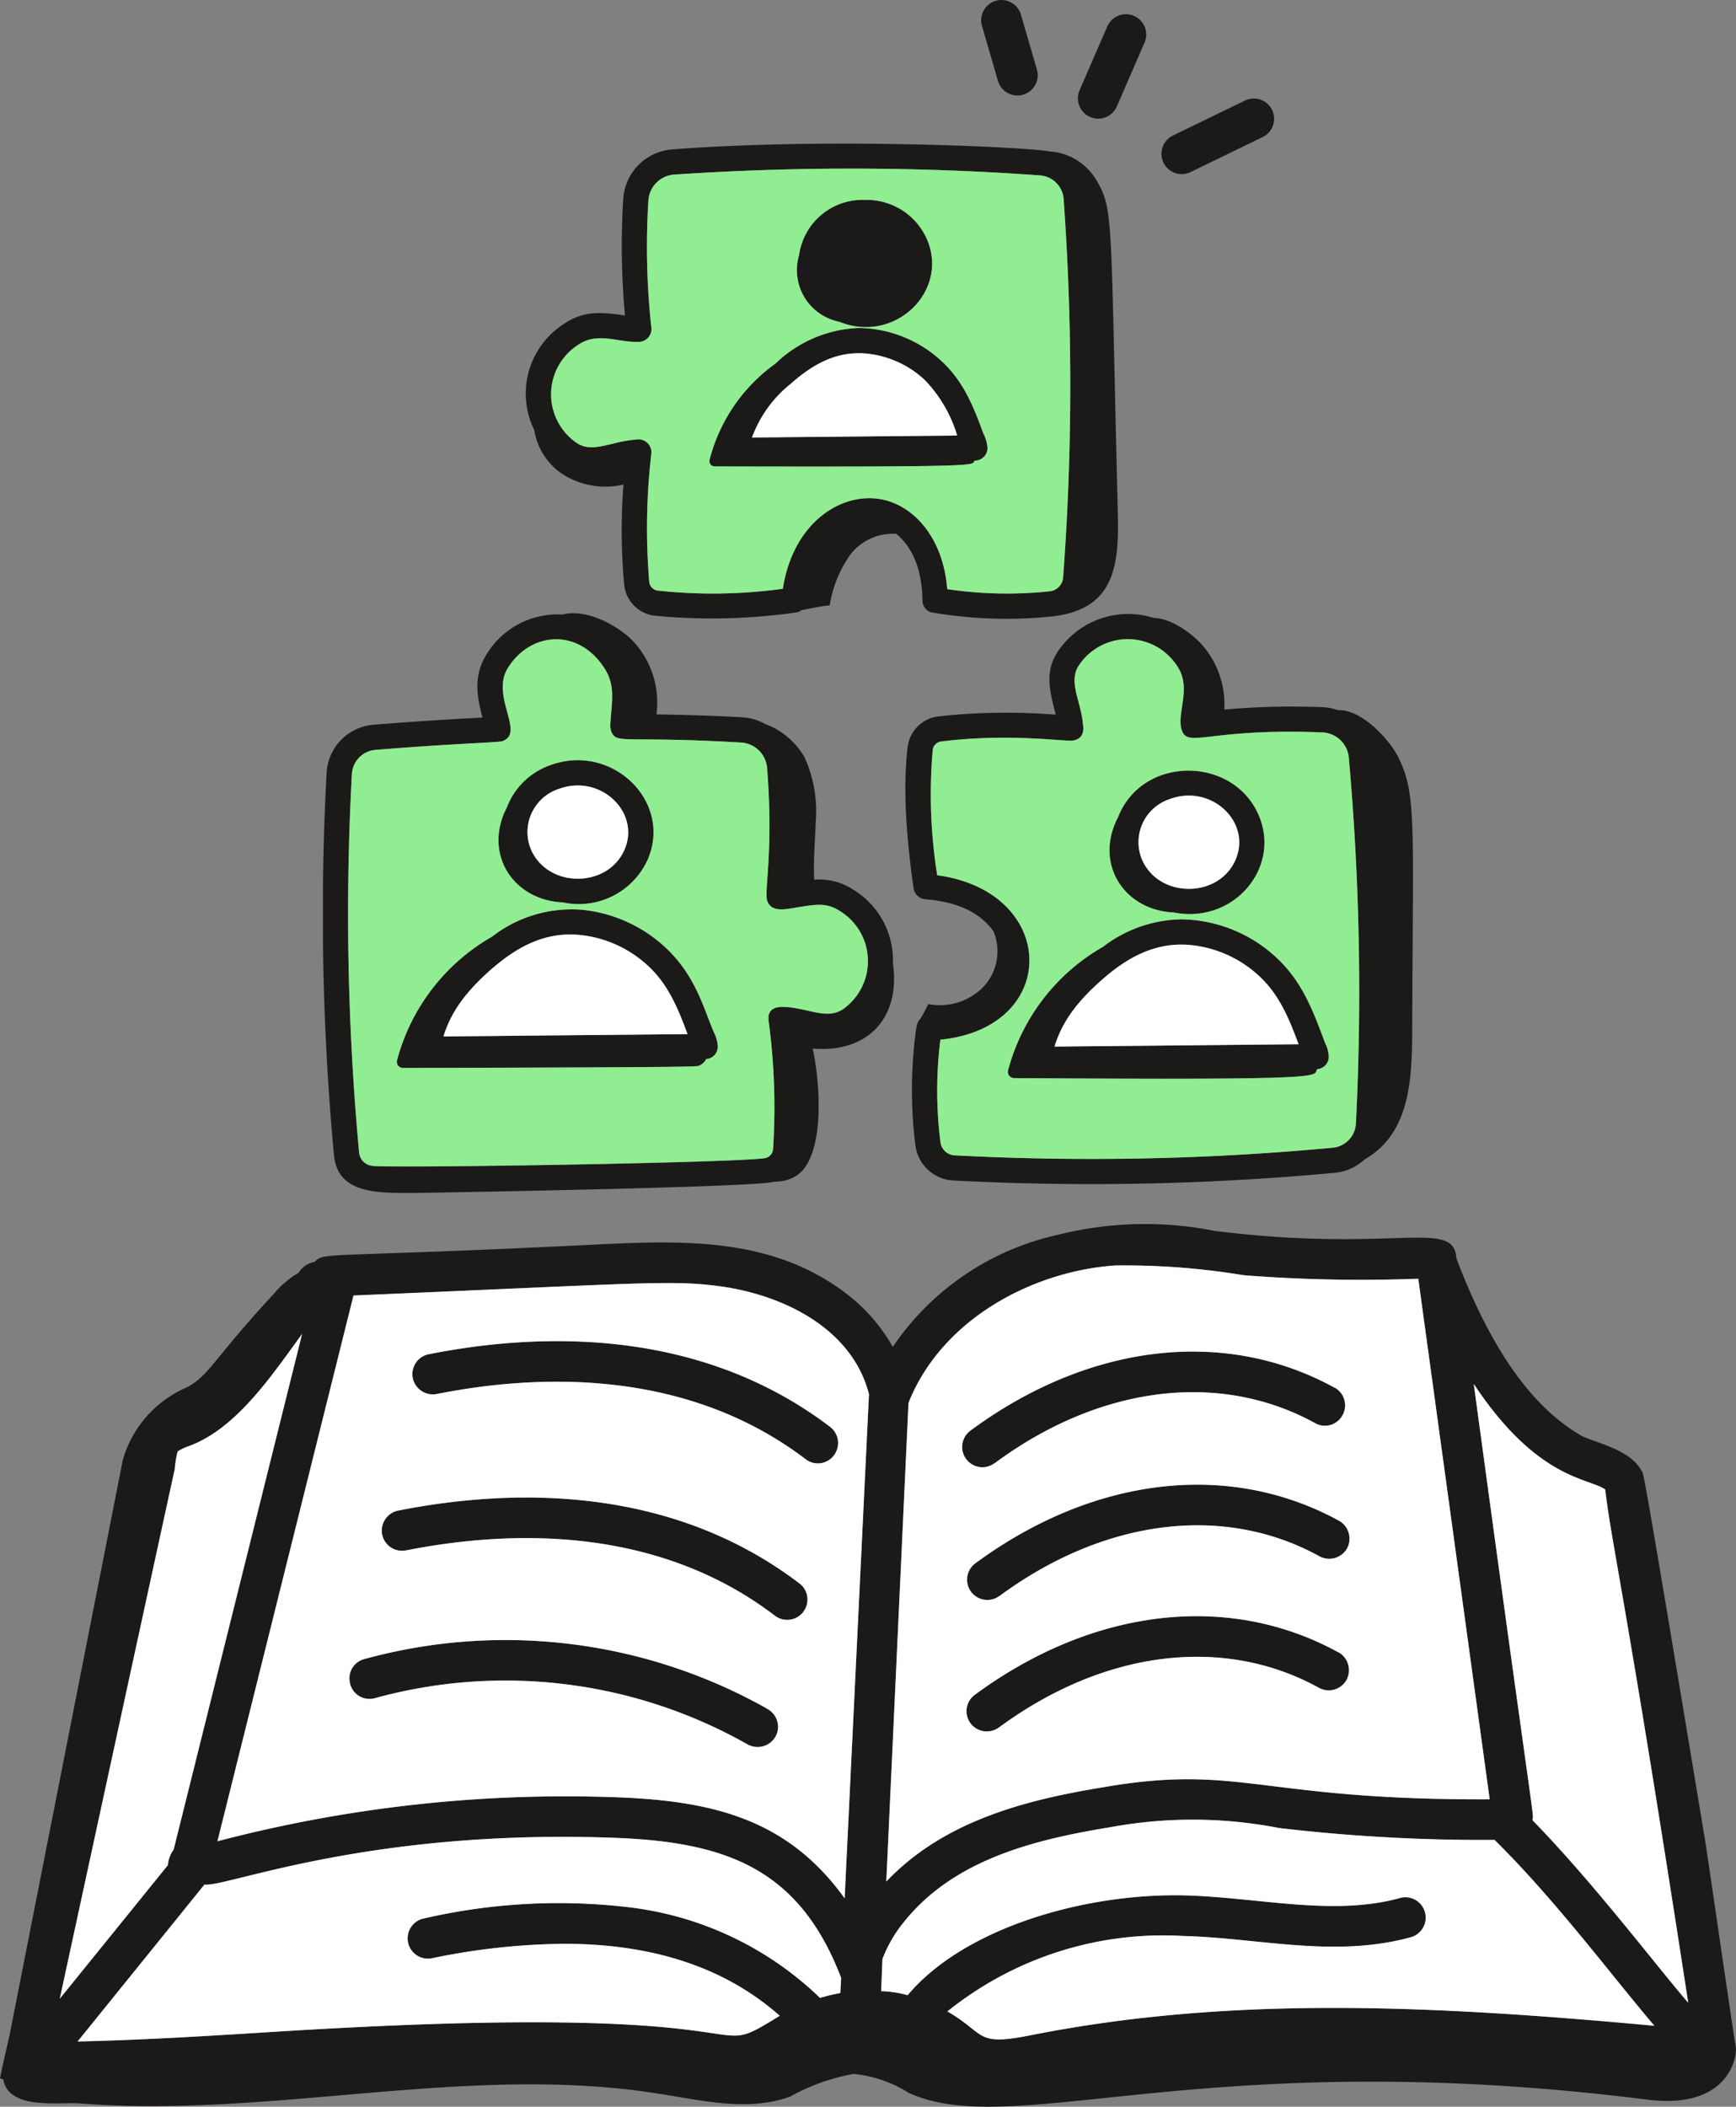
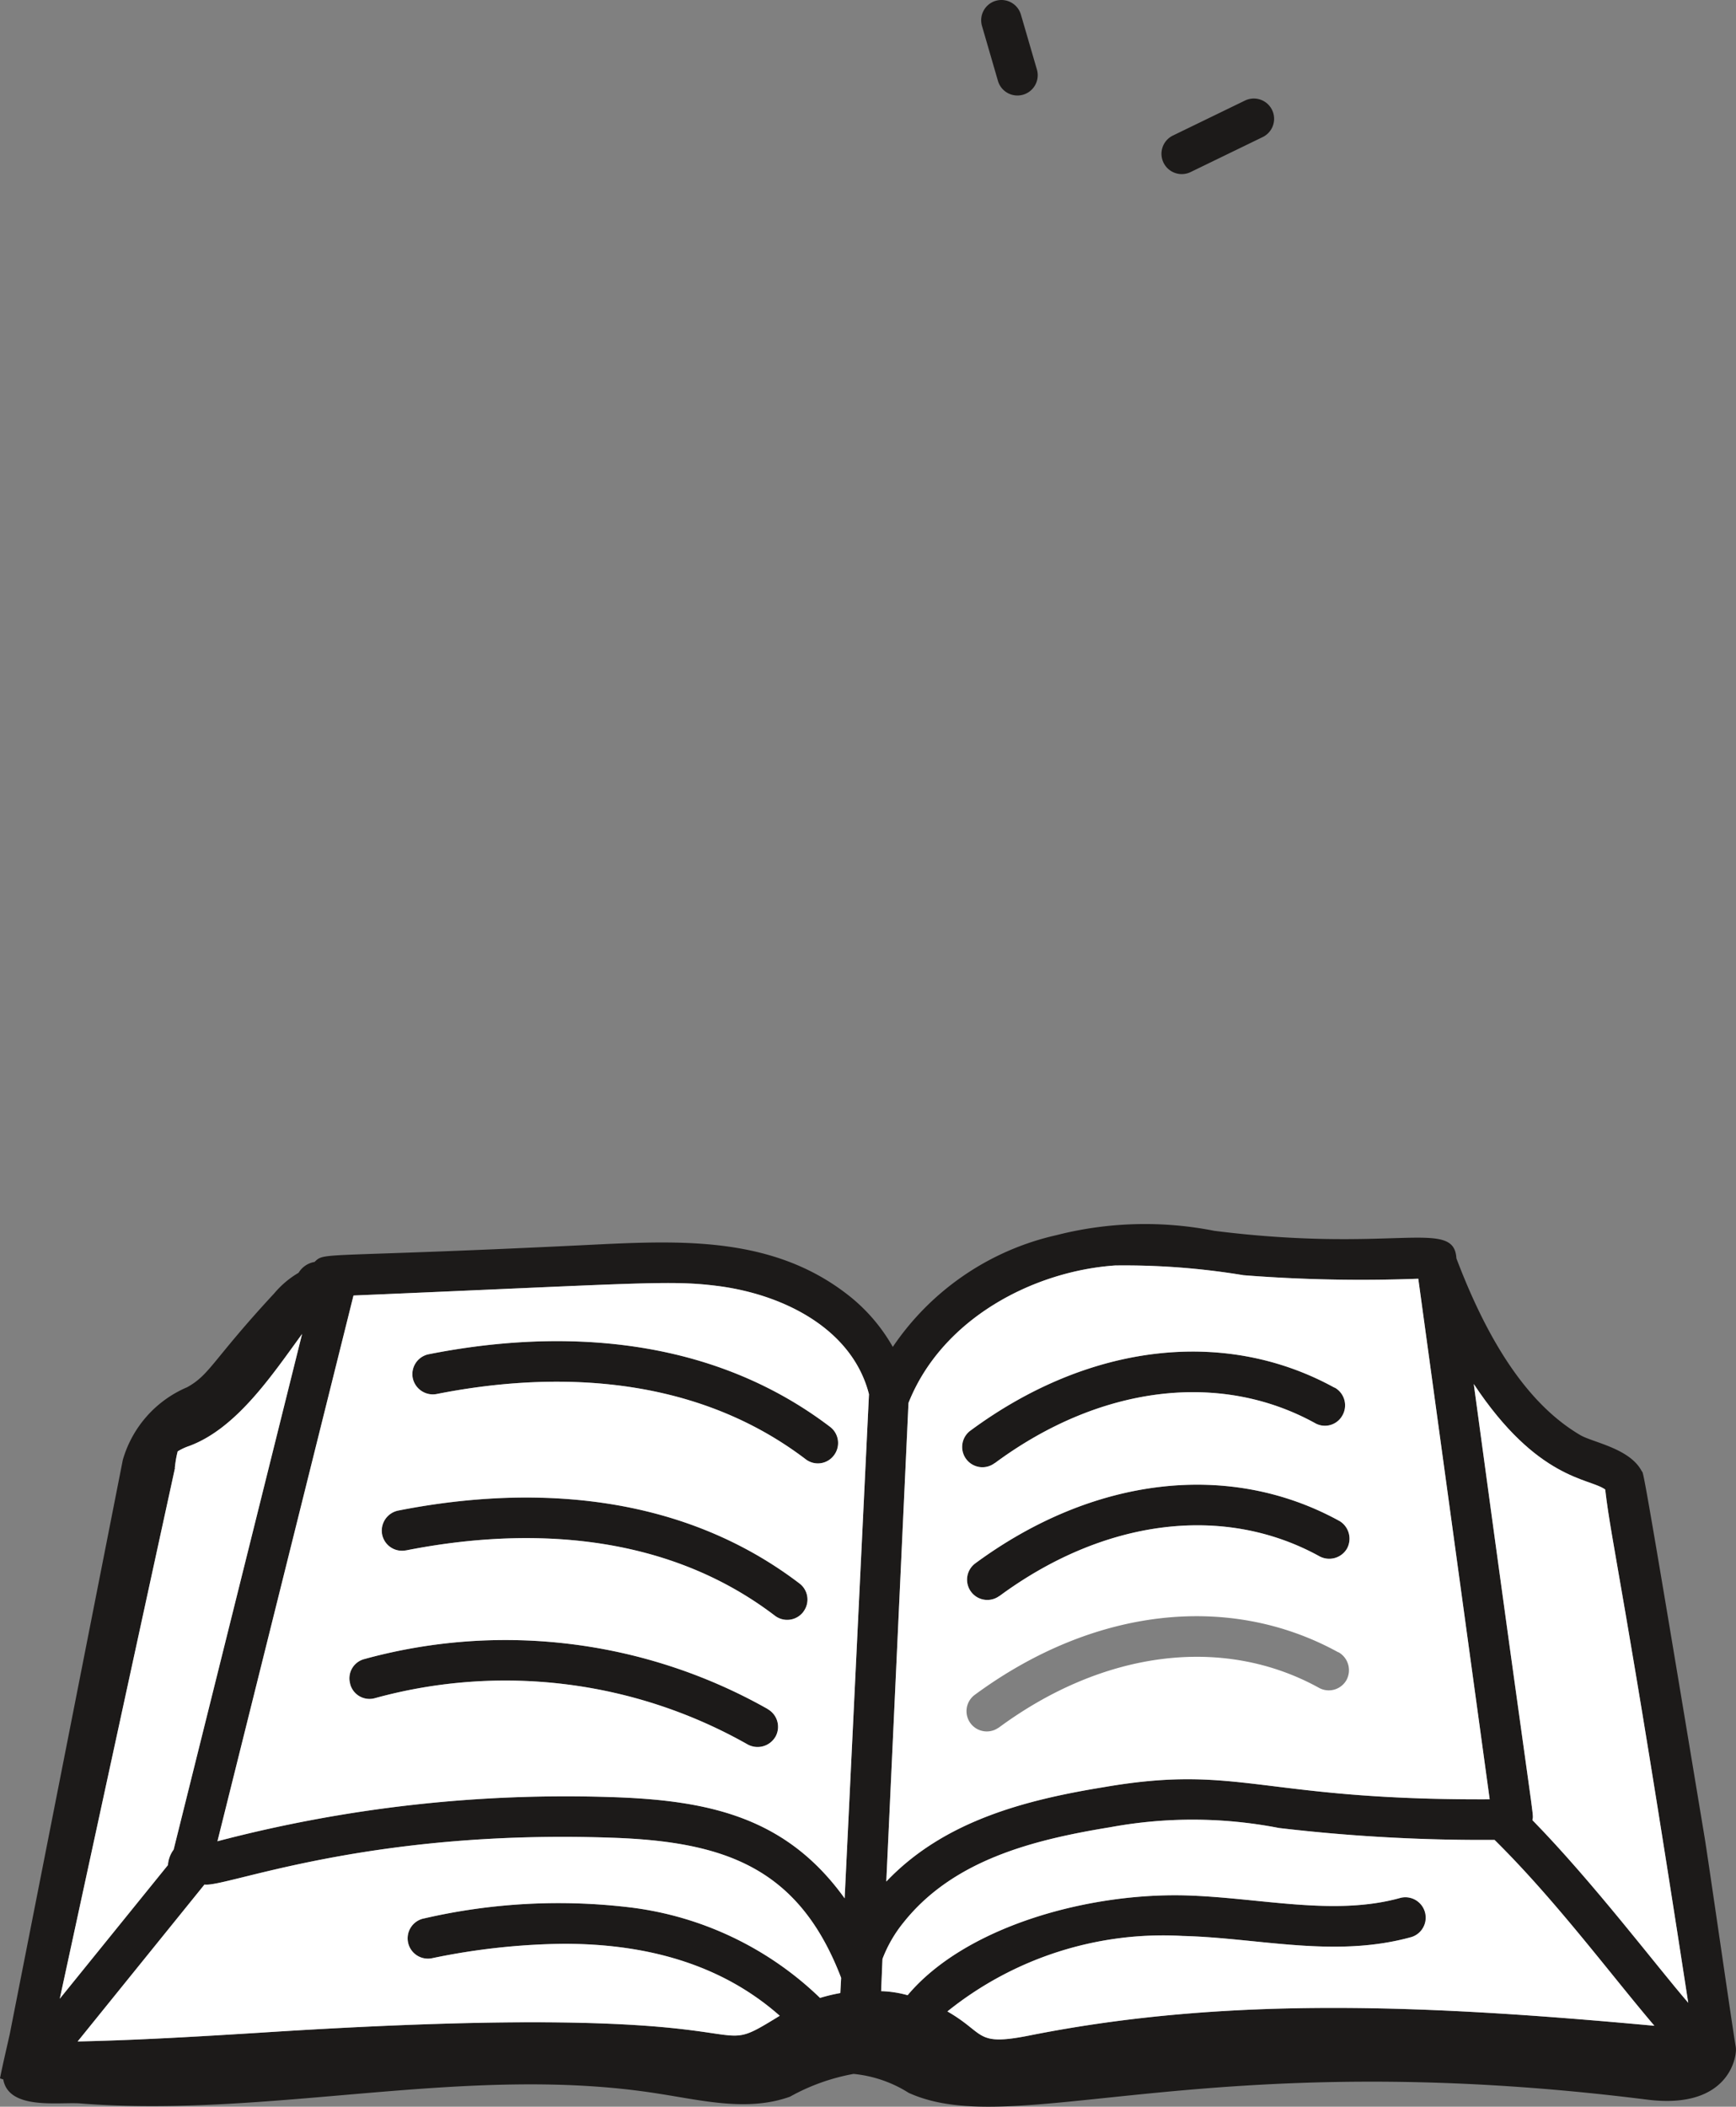
<svg xmlns="http://www.w3.org/2000/svg" width="198.3" height="240.547" viewBox="0 0 198.3 240.547">
  <rect x="0" y="0" width="198.3" height="240.547" fill="#808080" stroke="none" />
  <defs>
    <clipPath id="clip-path">
-       <rect id="Rectangle_337" data-name="Rectangle 337" width="124.513" height="119.816" fill="none" />
-     </clipPath>
+       </clipPath>
    <clipPath id="clip-path-2">
      <rect id="Rectangle_339" data-name="Rectangle 339" width="198.3" height="122.708" fill="none" />
    </clipPath>
  </defs>
  <g id="Group_906" data-name="Group 906" transform="translate(-785 -186.231)">
    <g id="Group_901" data-name="Group 901" transform="translate(821.894 202.631)">
      <g id="Group_900" data-name="Group 900" clip-path="url(#clip-path)">
        <path id="Path_52517" data-name="Path 52517" d="M204.157,94.473c-1.121-3.061-2.234-5.888-4.721-8.206a14.169,14.169,0,0,0-9.475-3.827,14.466,14.466,0,0,0-9.534,4.06,19.449,19.449,0,0,0-7.54,10.995.607.607,0,0,0,.592.753c31.643.082,29.266-.13,29.687-.661h.041a1.44,1.44,0,0,0,1.43-1.435,4.258,4.258,0,0,0-.48-1.678m-26.424.472a14.07,14.07,0,0,1,4.456-6.159c2.541-2.244,5.219-3.715,8.569-3.429a11.38,11.38,0,0,1,6.713,3.021,15.548,15.548,0,0,1,3.7,6.34Z" transform="translate(-128.729 -61.39)" fill="#1c1a19" />
        <path id="Path_52518" data-name="Path 52518" d="M216.893,39.082a6.02,6.02,0,0,1-4.578-7.619,7.323,7.323,0,0,1,7.545-6.294,7.509,7.509,0,0,1,7.091,4.555c2.487,5.9-3.7,11.932-10.058,9.358" transform="translate(-157.931 -18.743)" fill="#1c1a19" />
        <path id="Path_52519" data-name="Path 52519" d="M84.408,276.293a8.2,8.2,0,0,0-4.936,4.81c-2.735,5.257.674,10.609,6.391,10.852a8.636,8.636,0,0,0,9.69-4.877c2.883-6.649-4.09-13.395-11.145-10.785m8.5,9.639c-1.923,4.438-8.8,4.44-10.709-.077A5.181,5.181,0,0,1,85.409,279c4.724-1.746,9.36,2.64,7.5,6.935" transform="translate(-58.465 -205.319)" fill="#1c1a19" />
        <path id="Path_52520" data-name="Path 52520" d="M69.267,356.461c-1.187-2.74-2.084-6.5-5.538-9.718a16.324,16.324,0,0,0-9.644-4.328A14.831,14.831,0,0,0,43.9,345.5a23.054,23.054,0,0,0-10.844,14.115.7.7,0,0,0,.687.873c35.792-.089,33.5-.153,33.905-.3a1.581,1.581,0,0,0,.723-.717,1.431,1.431,0,0,0,1.325-1.409,3.919,3.919,0,0,0-.429-1.6m-30.9.426c.807-2.694,2.474-5.03,5.336-7.56,2.964-2.617,6.159-4.389,10.129-4.039a13.416,13.416,0,0,1,7.933,3.567c2.272,2.119,3.381,4.8,4.476,7.765Z" transform="translate(-24.598 -254.944)" fill="#1c1a19" />
        <path id="Path_52521" data-name="Path 52521" d="M368.941,285.534v0c-2.9-6.861-13.341-6.927-16.106.2-2.75,5.285.7,10.609,6.381,10.854,6.84,1.346,12.243-5.084,9.726-11.051m-2.673,5.027c-1.925,4.445-8.806,4.438-10.709-.074a5.177,5.177,0,0,1,3.21-6.858c4.739-1.752,9.36,2.638,7.5,6.932" transform="translate(-262.028 -208.795)" fill="#1c1a19" />
        <path id="Path_52522" data-name="Path 52522" d="M342.627,360.986c-1.386-3.7-2.6-6.981-5.538-9.713a16.238,16.238,0,0,0-10.846-4.384,15.1,15.1,0,0,0-8.99,3.143,23.049,23.049,0,0,0-10.836,14.11.706.706,0,0,0,.687.876c36.826.248,34.125-.161,34.625-1.021a1.431,1.431,0,0,0,1.328-1.409,4,4,0,0,0-.429-1.6m-30.9.432c.807-2.694,2.474-5.033,5.339-7.563,2.98-2.632,6.164-4.387,10.126-4.039a13.434,13.434,0,0,1,7.933,3.57c2.272,2.114,3.386,4.81,4.476,7.765Z" transform="translate(-228.161 -258.318)" fill="#1c1a19" />
-         <path id="Path_52523" data-name="Path 52523" d="M158.348,42.551c-.86-34.059-.452-34.94-2.41-38.3A6.716,6.716,0,0,0,150.5.886c-1.976-.444-25.076-1.621-43.136-.22a6.061,6.061,0,0,0-5.523,5.666,87.161,87.161,0,0,0,.2,13.285c-2.566-.345-4.581-.626-6.889.919a9.431,9.431,0,0,0-3.47,12.177,7.452,7.452,0,0,0,3.046,4.9,9.044,9.044,0,0,0,7.142,1.31,67.694,67.694,0,0,0,.082,11.429,3.971,3.971,0,0,0,3.4,3.541A68.1,68.1,0,0,0,121.8,53.5a2.646,2.646,0,0,0,.421-.235c1.06-.189,2.04-.437,3.212-.544a13.46,13.46,0,0,1,2.441-5.908,6.131,6.131,0,0,1,5.127-2.262c.015,0,.028.008.043.01,2.2,1.833,2.939,4.729,2.982,7.591a1.41,1.41,0,0,0,1.358,1.425,50.455,50.455,0,0,0,13.522.4c6.731-.809,7.591-5.26,7.435-11.426m-6.256,7.019a1.718,1.718,0,0,1-1.524,1.545,46.7,46.7,0,0,1-11.71-.243c-.462-5.9-3.82-9.455-7.328-10.218-4.678-1-10.269,2.551-11.457,10.175a58.74,58.74,0,0,1-14.324.2,1.109,1.109,0,0,1-.929-.98,73.442,73.442,0,0,1,.243-14.7,1.484,1.484,0,0,0-1.593-1.581,16.862,16.862,0,0,0-2.857.508c-1.935.462-3.09.677-4.307-.263a6.717,6.717,0,0,1,.447-11.074c2.221-1.491,4.634-.171,6.935-.306a1.465,1.465,0,0,0,1.376-1.58,84.643,84.643,0,0,1-.342-14.536,3.166,3.166,0,0,1,2.865-2.975,300.4,300.4,0,0,1,41.836.084,2.922,2.922,0,0,1,2.732,2.717,297,297,0,0,1-.061,43.228" transform="translate(-67.546 0)" fill="#1c1a19" />
        <path id="Path_52524" data-name="Path 52524" d="M160.607,14.666a2.922,2.922,0,0,0-2.732-2.717,300.4,300.4,0,0,0-41.836-.084,3.166,3.166,0,0,0-2.865,2.975,84.641,84.641,0,0,0,.342,14.536,1.464,1.464,0,0,1-1.376,1.58c-2.3.135-4.713-1.185-6.935.306a6.717,6.717,0,0,0-.447,11.074c1.218.94,2.372.725,4.307.263a16.862,16.862,0,0,1,2.857-.508,1.484,1.484,0,0,1,1.593,1.58,73.443,73.443,0,0,0-.243,14.7,1.109,1.109,0,0,0,.929.98,58.74,58.74,0,0,0,14.324-.2c1.187-7.624,6.779-11.178,11.457-10.175,3.508.763,6.866,4.315,7.328,10.218a46.7,46.7,0,0,0,11.709.243,1.718,1.718,0,0,0,1.524-1.545,297.009,297.009,0,0,0,.061-43.228m-30.224,6.378a7.323,7.323,0,0,1,7.545-6.294,7.509,7.509,0,0,1,7.091,4.555c2.487,5.9-3.7,11.932-10.057,9.358a6.02,6.02,0,0,1-4.578-7.619m20.095,23.475h-.041c-.421.531,1.956.743-29.687.661a.607.607,0,0,1-.592-.753,19.449,19.449,0,0,1,7.54-10.995,14.466,14.466,0,0,1,9.534-4.06,14.169,14.169,0,0,1,9.475,3.827c2.487,2.318,3.6,5.145,4.721,8.206a4.258,4.258,0,0,1,.48,1.678,1.44,1.44,0,0,1-1.43,1.435" transform="translate(-76 -8.324)" fill="#91ed92" />
        <path id="Path_52525" data-name="Path 52525" d="M215.365,103.126l-23.442.227a14.07,14.07,0,0,1,4.456-6.159c2.541-2.244,5.219-3.715,8.569-3.429a11.379,11.379,0,0,1,6.713,3.021,15.547,15.547,0,0,1,3.7,6.34" transform="translate(-142.919 -69.798)" fill="#fff" />
-         <path id="Path_52526" data-name="Path 52526" d="M65.1,249.936a9.434,9.434,0,0,0-4.553-8.4,7,7,0,0,0-4.433-1.113c-.12-2.186.1-4.384.169-6.575a14.971,14.971,0,0,0-1.269-7.394,8.7,8.7,0,0,0-4.558-3.84,5.893,5.893,0,0,0-2.474-.735c-3.158-.189-6.493-.283-9.889-.337a10.3,10.3,0,0,0-2.661-8.354c-1.683-1.767-5.382-3.779-8.061-3.049a9.5,9.5,0,0,0-8.656,4.5c-1.652,2.581-1.052,5.068-.5,7.267-3.983.2-8.079.462-12.481.82a5.825,5.825,0,0,0-5.321,5.513,298.026,298.026,0,0,0,.843,43.636c.416,4.328,4.757,4.315,8.822,4.315.2,0,39.589-.623,41.54-1.3a4.559,4.559,0,0,0,2.492-.692c3.281-2.2,2.7-10.609,1.823-14.5,6.695.534,10.035-3.909,9.166-9.751m-5.462,5.086c-1.831,1.466-3.878.181-6.618-.064-.191.038-2.364-.406-2.124,1.568a73.468,73.468,0,0,1,.508,14.689,1.115,1.115,0,0,1-.914.991c-3.393.539-42.275,1.154-44.823.886a1.691,1.691,0,0,1-1.54-1.5A295.177,295.177,0,0,1,3.3,228.374,2.938,2.938,0,0,1,5.975,225.6c9.146-.74,14.028-.837,14.485-.991,2.729-.9-1.4-5.15.689-8.416,2.663-4.164,8.107-4.468,11.015.115,1.312,2.025.774,3.935.649,6.559,0,.013.005.023.005.033s-.008.023-.008.036c0,.038.092.49.107.529.618,1.56,1.343.49,14.891,1.3a3.165,3.165,0,0,1,2.921,2.926c.766,9.674-.393,14.15.033,15.208.536,1.323,2.17.881,3.753.626,1.767-.278,3.041-.485,4.473.444a6.71,6.71,0,0,1,.651,11.061" transform="translate(0 -156.371)" fill="#1c1a19" />
        <path id="Path_52527" data-name="Path 52527" d="M67.4,252.651c-1.432-.929-2.707-.723-4.473-.444-1.583.255-3.217.7-3.753-.626-.426-1.057.733-5.533-.033-15.208a3.165,3.165,0,0,0-2.921-2.926c-13.548-.807-14.273.263-14.891-1.3-.015-.038-.107-.49-.107-.529,0-.013.008-.023.008-.036s-.005-.02-.005-.033c.125-2.625.664-4.535-.649-6.559-2.908-4.583-8.352-4.279-11.015-.115-2.091,3.266,2.04,7.517-.689,8.416-.457.153-5.339.25-14.485.991a2.938,2.938,0,0,0-2.678,2.778,295.177,295.177,0,0,0,.832,43.217,1.691,1.691,0,0,0,1.54,1.5c2.548.268,41.43-.347,44.823-.886a1.115,1.115,0,0,0,.914-.991,73.468,73.468,0,0,0-.508-14.689c-.24-1.974,1.933-1.529,2.124-1.568,2.74.245,4.787,1.529,6.618.064a6.71,6.71,0,0,0-.651-11.061M29.416,240.844a8.2,8.2,0,0,1,4.936-4.81c7.055-2.609,14.028,4.136,11.145,10.785a8.636,8.636,0,0,1-9.69,4.877c-5.717-.243-9.126-5.594-6.391-10.852m22.765,28.738a1.58,1.58,0,0,1-.723.717c-.406.151,1.887.214-33.905.3a.7.7,0,0,1-.687-.873A23.054,23.054,0,0,1,27.71,255.615,14.832,14.832,0,0,1,37.9,252.531a16.324,16.324,0,0,1,9.644,4.328c3.455,3.22,4.351,6.978,5.538,9.718a3.919,3.919,0,0,1,.429,1.6,1.431,1.431,0,0,1-1.325,1.409" transform="translate(-8.409 -165.06)" fill="#91ed92" />
        <path id="Path_52528" data-name="Path 52528" d="M102.519,294.347c-1.923,4.438-8.8,4.44-10.709-.077a5.181,5.181,0,0,1,3.21-6.858c4.724-1.746,9.36,2.64,7.5,6.935" transform="translate(-68.077 -213.734)" fill="#fff" />
        <path id="Path_52529" data-name="Path 52529" d="M81.787,365.032l-27.874.268c.807-2.694,2.474-5.03,5.336-7.56,2.964-2.617,6.159-4.389,10.129-4.039a13.416,13.416,0,0,1,7.933,3.567c2.272,2.119,3.381,4.8,4.476,7.765" transform="translate(-40.147 -263.357)" fill="#fff" />
        <path id="Path_52530" data-name="Path 52530" d="M316.908,226.74c-.952-1.992-4.2-5.589-6.935-5.467a5.986,5.986,0,0,0-1.69-.337,86.758,86.758,0,0,0-11.306.268,10.252,10.252,0,0,0-2.553-7.407c-1.185-1.31-3.5-3.021-5.5-3.056a9.677,9.677,0,0,0-10.755,3.544c-1.838,2.495-1.108,4.785-.449,7.5a71.828,71.828,0,0,0-13.436.2,4.023,4.023,0,0,0-3.473,3.475c-.5,4.249-.281,9.383.682,16.191a1.493,1.493,0,0,0,1.3,1.208h0s0,0,.01,0c3.1.26,5.952,1.139,7.8,3.633a5.938,5.938,0,0,1-1.213,6.45,6.944,6.944,0,0,1-6.228,1.884,16.3,16.3,0,0,1-.9,1.683,1.406,1.406,0,0,0-.4.809c-.013.056-.043.1-.051.163a50.477,50.477,0,0,0-.11,13.525,4.612,4.612,0,0,0,4.267,3.965,300.876,300.876,0,0,0,43.636-.876,5.764,5.764,0,0,0,3.386-1.512c5.114-2.934,5.441-8.832,5.456-14.74.072-23.613.516-26.815-1.542-31.115m-4.89,41.706a2.927,2.927,0,0,1-2.661,2.788,296.161,296.161,0,0,1-43.22.868,1.713,1.713,0,0,1-1.575-1.489,46.871,46.871,0,0,1-.01-11.712c13.783-1.379,13.451-16.911-.36-18.78a58.582,58.582,0,0,1-.513-14.316,1.106,1.106,0,0,1,.96-.952c7.9-.986,14.273.059,15.108-.115,1.575-.3,1.031-1.92,1.072-2.114-.363-2.763-1.711-4.752-.329-6.631a6.71,6.71,0,0,1,11.084.209c1.721,2.454-.013,5.3.508,7.208.643,2.357,2.885-.135,16.081.406a3.162,3.162,0,0,1,3.036,2.8,301.11,301.11,0,0,1,.82,41.828" transform="translate(-194.026 -156.585)" fill="#1c1a19" />
        <path id="Path_52531" data-name="Path 52531" d="M319.609,235.055a3.162,3.162,0,0,0-3.036-2.8c-13.2-.541-15.437,1.951-16.081-.406-.521-1.912,1.213-4.754-.508-7.208a6.71,6.71,0,0,0-11.084-.209c-1.381,1.879-.033,3.868.329,6.631-.041.194.5,1.815-1.072,2.114-.835.174-7.211-.871-15.108.115a1.106,1.106,0,0,0-.96.952,58.583,58.583,0,0,0,.513,14.316c13.811,1.869,14.143,17.4.36,18.78a46.869,46.869,0,0,0,.01,11.712,1.712,1.712,0,0,0,1.575,1.489,296.153,296.153,0,0,0,43.22-.868,2.926,2.926,0,0,0,2.661-2.788,301.116,301.116,0,0,0-.82-41.828m-26.366,6.9c2.765-7.126,13.211-7.06,16.106-.2v0c2.518,5.967-2.885,12.4-9.726,11.051-5.676-.245-9.131-5.569-6.381-10.854M316,270.7c-.5.861,2.2,1.269-34.625,1.021a.706.706,0,0,1-.687-.876,23.049,23.049,0,0,1,10.836-14.11,15.1,15.1,0,0,1,8.99-3.143,16.238,16.238,0,0,1,10.846,4.384c2.934,2.732,4.152,6.008,5.538,9.713a4,4,0,0,1,.429,1.6A1.431,1.431,0,0,1,316,270.7" transform="translate(-202.437 -165.023)" fill="#91ed92" />
        <path id="Path_52532" data-name="Path 52532" d="M375.87,298.869c-1.925,4.445-8.806,4.438-10.709-.074a5.177,5.177,0,0,1,3.21-6.858c4.739-1.752,9.36,2.638,7.5,6.932" transform="translate(-271.63 -217.102)" fill="#fff" />
        <path id="Path_52533" data-name="Path 52533" d="M355.148,369.556l-27.875.268c.807-2.694,2.474-5.033,5.339-7.563,2.98-2.632,6.164-4.387,10.126-4.039a13.434,13.434,0,0,1,7.933,3.57c2.272,2.114,3.386,4.81,4.476,7.765" transform="translate(-243.71 -266.724)" fill="#fff" />
      </g>
    </g>
    <g id="Group_905" data-name="Group 905" transform="translate(785 304.07)">
      <g id="Group_904" data-name="Group 904" transform="translate(0 0)" clip-path="url(#clip-path-2)">
        <path id="Path_52547" data-name="Path 52547" d="M62.292,30.219a2.315,2.315,0,0,1-3.244.494c-13.593-10.38-30.4-9.793-42.14-7.476h-.031a2.314,2.314,0,0,1-2.719-1.823A2.338,2.338,0,0,1,15.982,18.7c12.667-2.5,30.894-3.089,45.878,8.341a2.3,2.3,0,0,1,.433,3.182" transform="translate(29.494 35.947)" fill="#1c1a19" />
        <path id="Path_52548" data-name="Path 52548" d="M61.582,33.518a2.36,2.36,0,0,1-3.182.865A56.167,56.167,0,0,0,15.859,29.1a2.282,2.282,0,0,1-2.842-1.576v-.031a2.272,2.272,0,0,1,1.576-2.842,60.916,60.916,0,0,1,46.094,5.685l.031.031a2.316,2.316,0,0,1,.865,3.151" transform="translate(26.991 46.952)" fill="#1c1a19" />
-         <path id="Path_52549" data-name="Path 52549" d="M79.14,28.9a2.325,2.325,0,0,1-3.182.834c-10.875-5.963-24.53-4.263-36.517,4.572-.031,0-.031.031-.062.031a2.315,2.315,0,0,1-2.688-3.769c13.47-9.917,28.979-11.74,41.491-4.881.031,0,.062.031.093.031A2.36,2.36,0,0,1,79.14,28.9" transform="translate(74.651 45.11)" fill="#1c1a19" />
        <path id="Path_52550" data-name="Path 52550" d="M63.422,24.439a2.283,2.283,0,0,1-3.213.494c-13.624-10.38-30.462-9.793-42.17-7.476a2.345,2.345,0,0,1-2.75-1.823,2.32,2.32,0,0,1,1.854-2.719c12.636-2.5,30.894-3.089,45.878,8.341a2.319,2.319,0,0,1,.4,3.182" transform="translate(31.855 23.87)" fill="#1c1a19" />
        <path id="Path_52551" data-name="Path 52551" d="M79.16,24.043a2.35,2.35,0,0,1-3.182.834C65.1,18.915,51.448,20.614,39.461,29.45c-.031,0-.031,0-.062.031a2.315,2.315,0,0,1-2.688-3.769c13.47-9.917,28.979-11.74,41.522-4.881a.108.108,0,0,0,.062.031,2.36,2.36,0,0,1,.865,3.182" transform="translate(74.693 34.955)" fill="#1c1a19" />
        <path id="Path_52552" data-name="Path 52552" d="M78.983,19.123a2.28,2.28,0,0,1-3.151.834c-10.875-5.963-24.561-4.263-36.517,4.572a.108.108,0,0,0-.062.031,2.315,2.315,0,1,1-2.688-3.769c13.47-9.917,28.979-11.74,41.491-4.881.031,0,.062.031.093.031a2.322,2.322,0,0,1,.834,3.182" transform="translate(74.345 24.676)" fill="#1c1a19" />
        <path id="Path_52553" data-name="Path 52553" d="M198.279,101.079c-.309-1.668-3.275-22.306-3.584-24.067-7.384-44.518-6.951-41.305-7.167-41.707-1.359-2.6-5.592-3.275-7.013-4.109-5.623-3.306-10.257-9.917-14.15-20.174l-.031-.309c-.556-4.14-7.476-.309-27.619-2.842a40.894,40.894,0,0,0-18.042.494,30.727,30.727,0,0,0-18.691,12.759,20.035,20.035,0,0,0-5.437-6.179C88.388,8.767,78.564,8.953,69.11,9.385c-32.748,1.637-31.945.834-33.18,2.039a2.635,2.635,0,0,0-1.823,1.236,10.7,10.7,0,0,0-2.78,2.348c-7.044,7.6-7.322,9.268-9.948,10.72a12.886,12.886,0,0,0-7.353,8.311L1.112,99.6C.741,101.264.34,102.933,0,104.632a1.742,1.742,0,0,0,.371.124c.618,3.553,6.4,2.564,8.8,2.75,21.966,1.73,44.21-4.6,66.083-1.112,5,.772,10.164,2.07,14.984.34a23.472,23.472,0,0,1,7.26-2.6,14.352,14.352,0,0,1,6.3,2.163c12.111,5.5,33.52-5.623,84.341.772,9.546,1.2,10.319-5.159,10.133-5.993M103.773,27.52c3.831-9.639,14.273-15.045,23.6-15.694a83.41,83.41,0,0,1,14.675,1.112,172.152,172.152,0,0,0,19.958.4l8.156,59.44c-26.229.124-28.454-4.078-44.055-1.39-9.114,1.483-18.32,3.893-24.87,10.782ZM6.828,95.549C18.6,41.206,19.9,35.429,19.989,34.935c-.031,0-.031-.031,0-.154a11.3,11.3,0,0,1,.309-1.73,6.519,6.519,0,0,1,1.328-.618c5.406-2.008,9.454-8.094,12.883-12.79L19.834,78.526a3.314,3.314,0,0,0-.649,1.761Zm89.16-.649a21.019,21.019,0,0,0-2.317.556A37.828,37.828,0,0,0,72.107,85.138a68.35,68.35,0,0,0-23.634,1.236,2.318,2.318,0,1,0,.927,4.541,77.292,77.292,0,0,1,15.015-1.637c9.052,0,17.764,2.132,24.654,8.218-9.577,5.9,2.75-2.07-59.07,1.915-6.951.433-14.057.865-21.132,1.02L23.356,82.512c2.348.371,18.444-6.333,46.527-5.345C82.8,77.6,91.169,80.6,95.988,92.923c.031.093.062.154.093.247Zm.494-10.813C89.9,74.943,81.252,72.9,70.006,72.533a156.9,156.9,0,0,0-45.167,5.036l15.54-62.313c33.582-1.421,36.27-1.792,41.892-1.05,7.569,1.05,15.138,5.036,16.992,12.327Zm21.1,15.663c-6.241,1.236-4.943-.216-9.361-2.75A39.328,39.328,0,0,1,135.1,88.382c8.681.216,17.363,2.564,26.136.124A2.325,2.325,0,0,0,160,84.025c-7.693,2.163-16.189-.062-24.777-.278-11.245-.247-25.024,3.646-31.543,11.4a12.606,12.606,0,0,0-3.028-.463l.154-3.676a15.154,15.154,0,0,1,2.41-4.171c5.654-7.106,14.706-9.423,23.634-10.875a51.7,51.7,0,0,1,19.247.093,198.659,198.659,0,0,0,24.623,1.359C177.7,84.3,184.005,92.8,188.979,98.638c-25.21-2.317-48.318-3.491-71.4,1.112m57.463-24.592c.154-1.05.463,3.028-6.7-49.8,7.291,11,13.192,10.72,15.015,12.049.711,6.148,2.286,11.863,9.484,58.606-3.676-4.263-10.875-13.779-17.8-20.854" transform="translate(0 14.827)" fill="#1c1a19" />
        <path id="Path_52554" data-name="Path 52554" d="M61.194,62.808c.154-1.05.463,3.028-6.7-49.8,7.291,11,13.192,10.72,15.015,12.049.711,6.148,2.286,11.863,9.484,58.606-3.676-4.263-10.875-13.779-17.8-20.854" transform="translate(113.852 27.177)" fill="#fff" />
        <path id="Path_52555" data-name="Path 52555" d="M93.539,10.145a172.152,172.152,0,0,1-19.958-.4A83.41,83.41,0,0,0,58.906,8.631c-9.33.649-19.772,6.055-23.6,15.694L32.77,78.977c6.55-6.889,15.756-9.3,24.87-10.782,15.6-2.688,17.826,1.514,44.055,1.39Zm-51.1,17.3c13.47-9.917,28.979-11.74,41.491-4.881.031,0,.062.031.093.031a2.322,2.322,0,0,1,.834,3.182,2.28,2.28,0,0,1-3.151.834c-10.875-5.963-24.561-4.263-36.517,4.572a.108.108,0,0,0-.062.031,2.315,2.315,0,1,1-2.688-3.769M85.321,55.992a2.322,2.322,0,0,1-3.182.834c-10.875-5.963-24.53-4.263-36.517,4.572-.031,0-.031.031-.062.031a2.315,2.315,0,0,1-2.688-3.769c13.47-9.917,28.979-11.74,41.491-4.881.031,0,.062.031.093.031a2.36,2.36,0,0,1,.865,3.182m.062-15.015a2.35,2.35,0,0,1-3.182.834c-10.875-5.963-24.53-4.263-36.517,4.572-.031,0-.031,0-.062.031a2.315,2.315,0,0,1-2.688-3.769c13.47-9.917,28.979-11.74,41.522-4.881a.108.108,0,0,0,.062.031,2.36,2.36,0,0,1,.865,3.182" transform="translate(68.47 18.021)" fill="#fff" />
        <path id="Path_52556" data-name="Path 52556" d="M120.906,52.643c-25.21-2.317-48.318-3.491-71.4,1.112-6.241,1.236-4.943-.216-9.361-2.75a39.328,39.328,0,0,1,26.878-8.619c8.681.216,17.362,2.564,26.136.124a2.324,2.324,0,0,0-1.236-4.477c-7.693,2.159-16.189-.065-24.777-.281-11.245-.247-25.024,3.646-31.543,11.4a12.606,12.606,0,0,0-3.028-.463l.154-3.676a15.154,15.154,0,0,1,2.41-4.171C40.8,33.736,49.85,31.419,58.778,29.967a51.7,51.7,0,0,1,19.247.093,198.658,198.658,0,0,0,24.623,1.359c6.982,6.889,13.284,15.385,18.258,21.224" transform="translate(68.073 60.822)" fill="#fff" />
        <path id="Path_52557" data-name="Path 52557" d="M90.084,45.848l-.093,1.73a21.02,21.02,0,0,0-2.317.556A37.809,37.809,0,0,0,66.11,37.815a68.35,68.35,0,0,0-23.634,1.236,2.318,2.318,0,1,0,.927,4.541,77.292,77.292,0,0,1,15.015-1.637c9.052,0,17.764,2.132,24.654,8.218-9.577,5.9,2.75-2.073-59.07,1.915-6.951.433-14.057.865-21.132,1.02L17.359,35.189c2.348.371,18.444-6.333,46.527-5.345C76.8,30.277,85.172,33.274,89.991,45.6c.031.093.062.154.093.247" transform="translate(5.997 62.149)" fill="#fff" />
        <path id="Path_52558" data-name="Path 52558" d="M29.891,11.157,15.216,70.041a3.314,3.314,0,0,0-.649,1.761L2.21,87.064C13.981,32.721,15.278,26.944,15.371,26.45c-.031,0-.031-.031,0-.154a11.3,11.3,0,0,1,.309-1.73,6.519,6.519,0,0,1,1.328-.618c5.406-2.008,9.454-8.094,12.883-12.79" transform="translate(4.618 23.312)" fill="#fff" />
        <path id="Path_52559" data-name="Path 52559" d="M65.472,9.649c-5.623-.741-8.311-.371-41.892,1.05L8.04,73.013a156.9,156.9,0,0,1,45.167-5.036c11.245.371,19.9,2.41,26.476,11.554l2.78-57.556C80.61,14.685,73.041,10.7,65.472,9.649m6.3,51.439a2.36,2.36,0,0,1-3.182.865A56.167,56.167,0,0,0,26.051,56.67a2.282,2.282,0,0,1-2.842-1.576v-.031a2.272,2.272,0,0,1,1.576-2.842,60.916,60.916,0,0,1,46.094,5.685l.031.031a2.316,2.316,0,0,1,.865,3.151m3.213-14.3a2.315,2.315,0,0,1-3.244.494C58.15,36.9,41.344,37.485,29.6,39.8h-.031a2.314,2.314,0,0,1-2.719-1.823,2.338,2.338,0,0,1,1.823-2.719c12.667-2.5,30.894-3.089,45.878,8.341a2.3,2.3,0,0,1,.433,3.182m3.491-17.857a2.283,2.283,0,0,1-3.213.494C61.641,19.041,44.8,19.628,33.1,21.945a2.345,2.345,0,0,1-2.75-1.823A2.32,2.32,0,0,1,32.2,17.4c12.636-2.5,30.894-3.089,45.878,8.341a2.319,2.319,0,0,1,.4,3.182" transform="translate(16.799 19.382)" fill="#fff" />
      </g>
    </g>
    <path id="Path_52560" data-name="Path 52560" d="M58.369,7.868a2.317,2.317,0,1,0,2.02,4.171l8.233-3.995A2.317,2.317,0,0,0,66.6,3.874Z" transform="translate(860.611 193.839)" fill="#1c1a19" />
-     <path id="Path_52561" data-name="Path 52561" d="M57.332,1.913,54.165,9.2a2.32,2.32,0,1,0,4.254,1.854L61.58,3.77a2.317,2.317,0,0,0-4.248-1.854Z" transform="translate(854.156 187.331)" fill="#1c1a19" />
    <path id="Path_52562" data-name="Path 52562" d="M52.064.09a2.316,2.316,0,0,0-1.576,2.873L52.32,9.269a2.318,2.318,0,0,0,4.452-1.291L54.934,1.669A2.316,2.316,0,0,0,52.061.093Z" transform="translate(846.683 186.231)" fill="#1c1a19" />
  </g>
</svg>